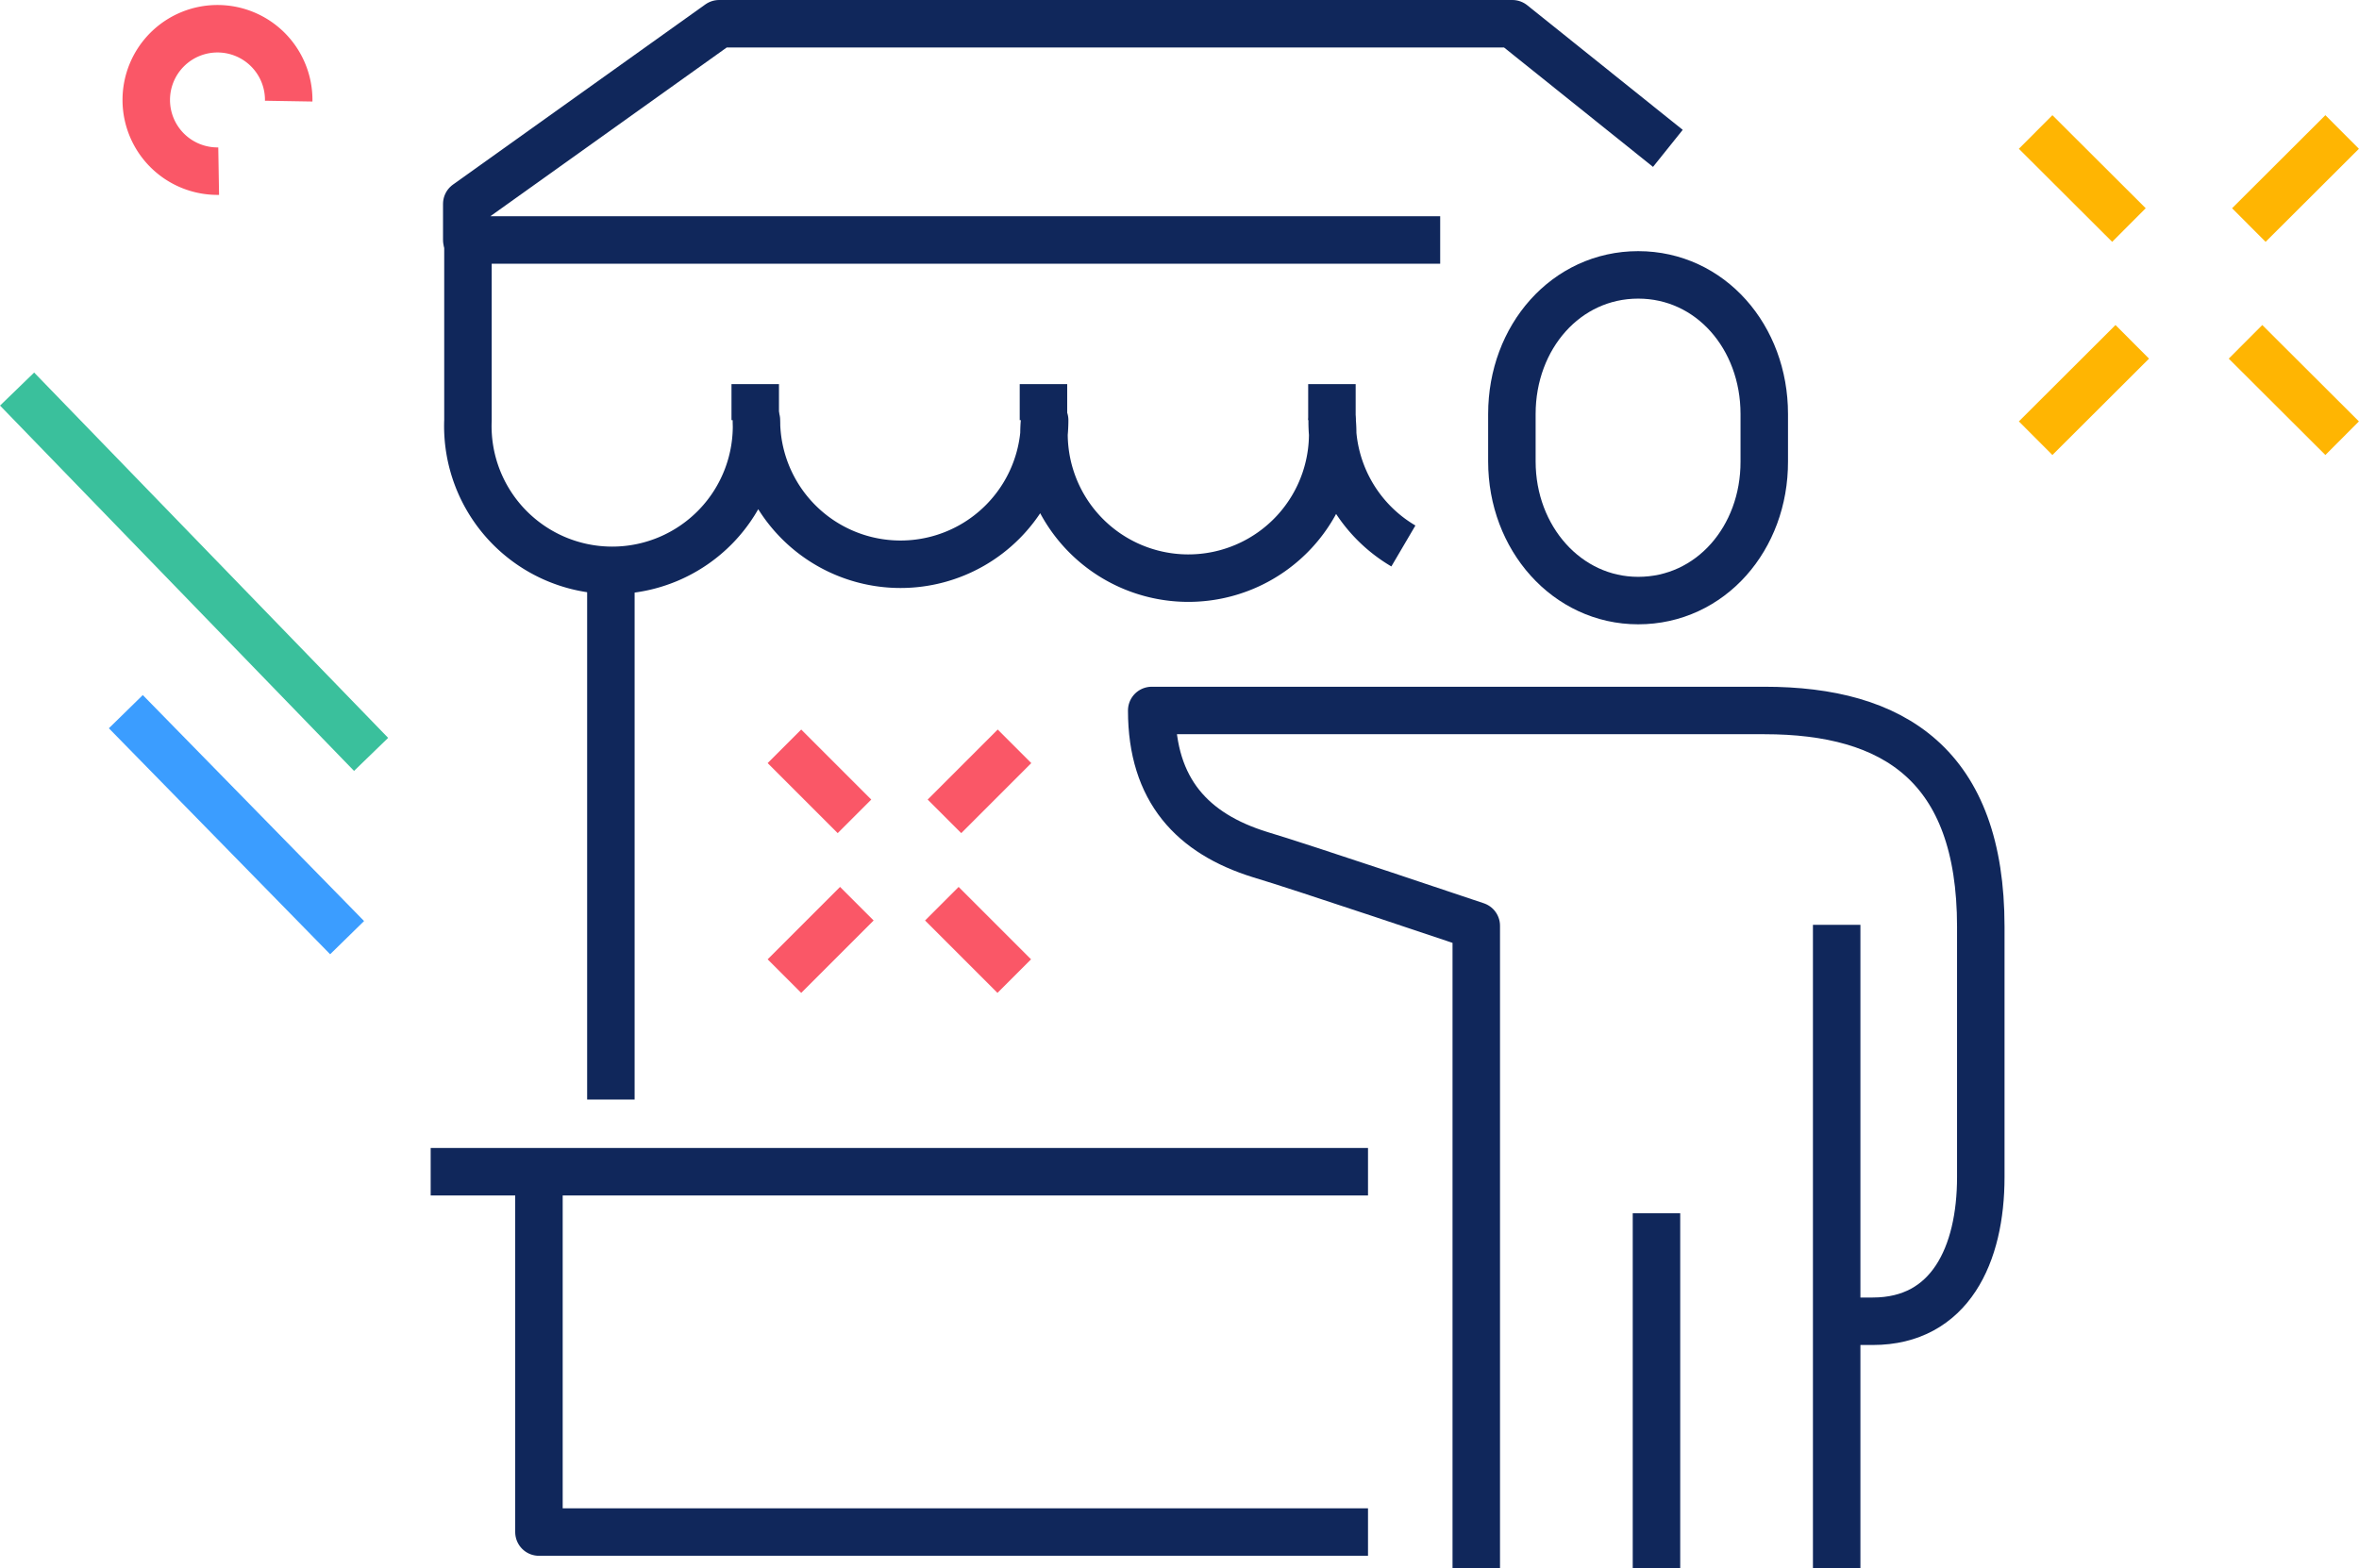
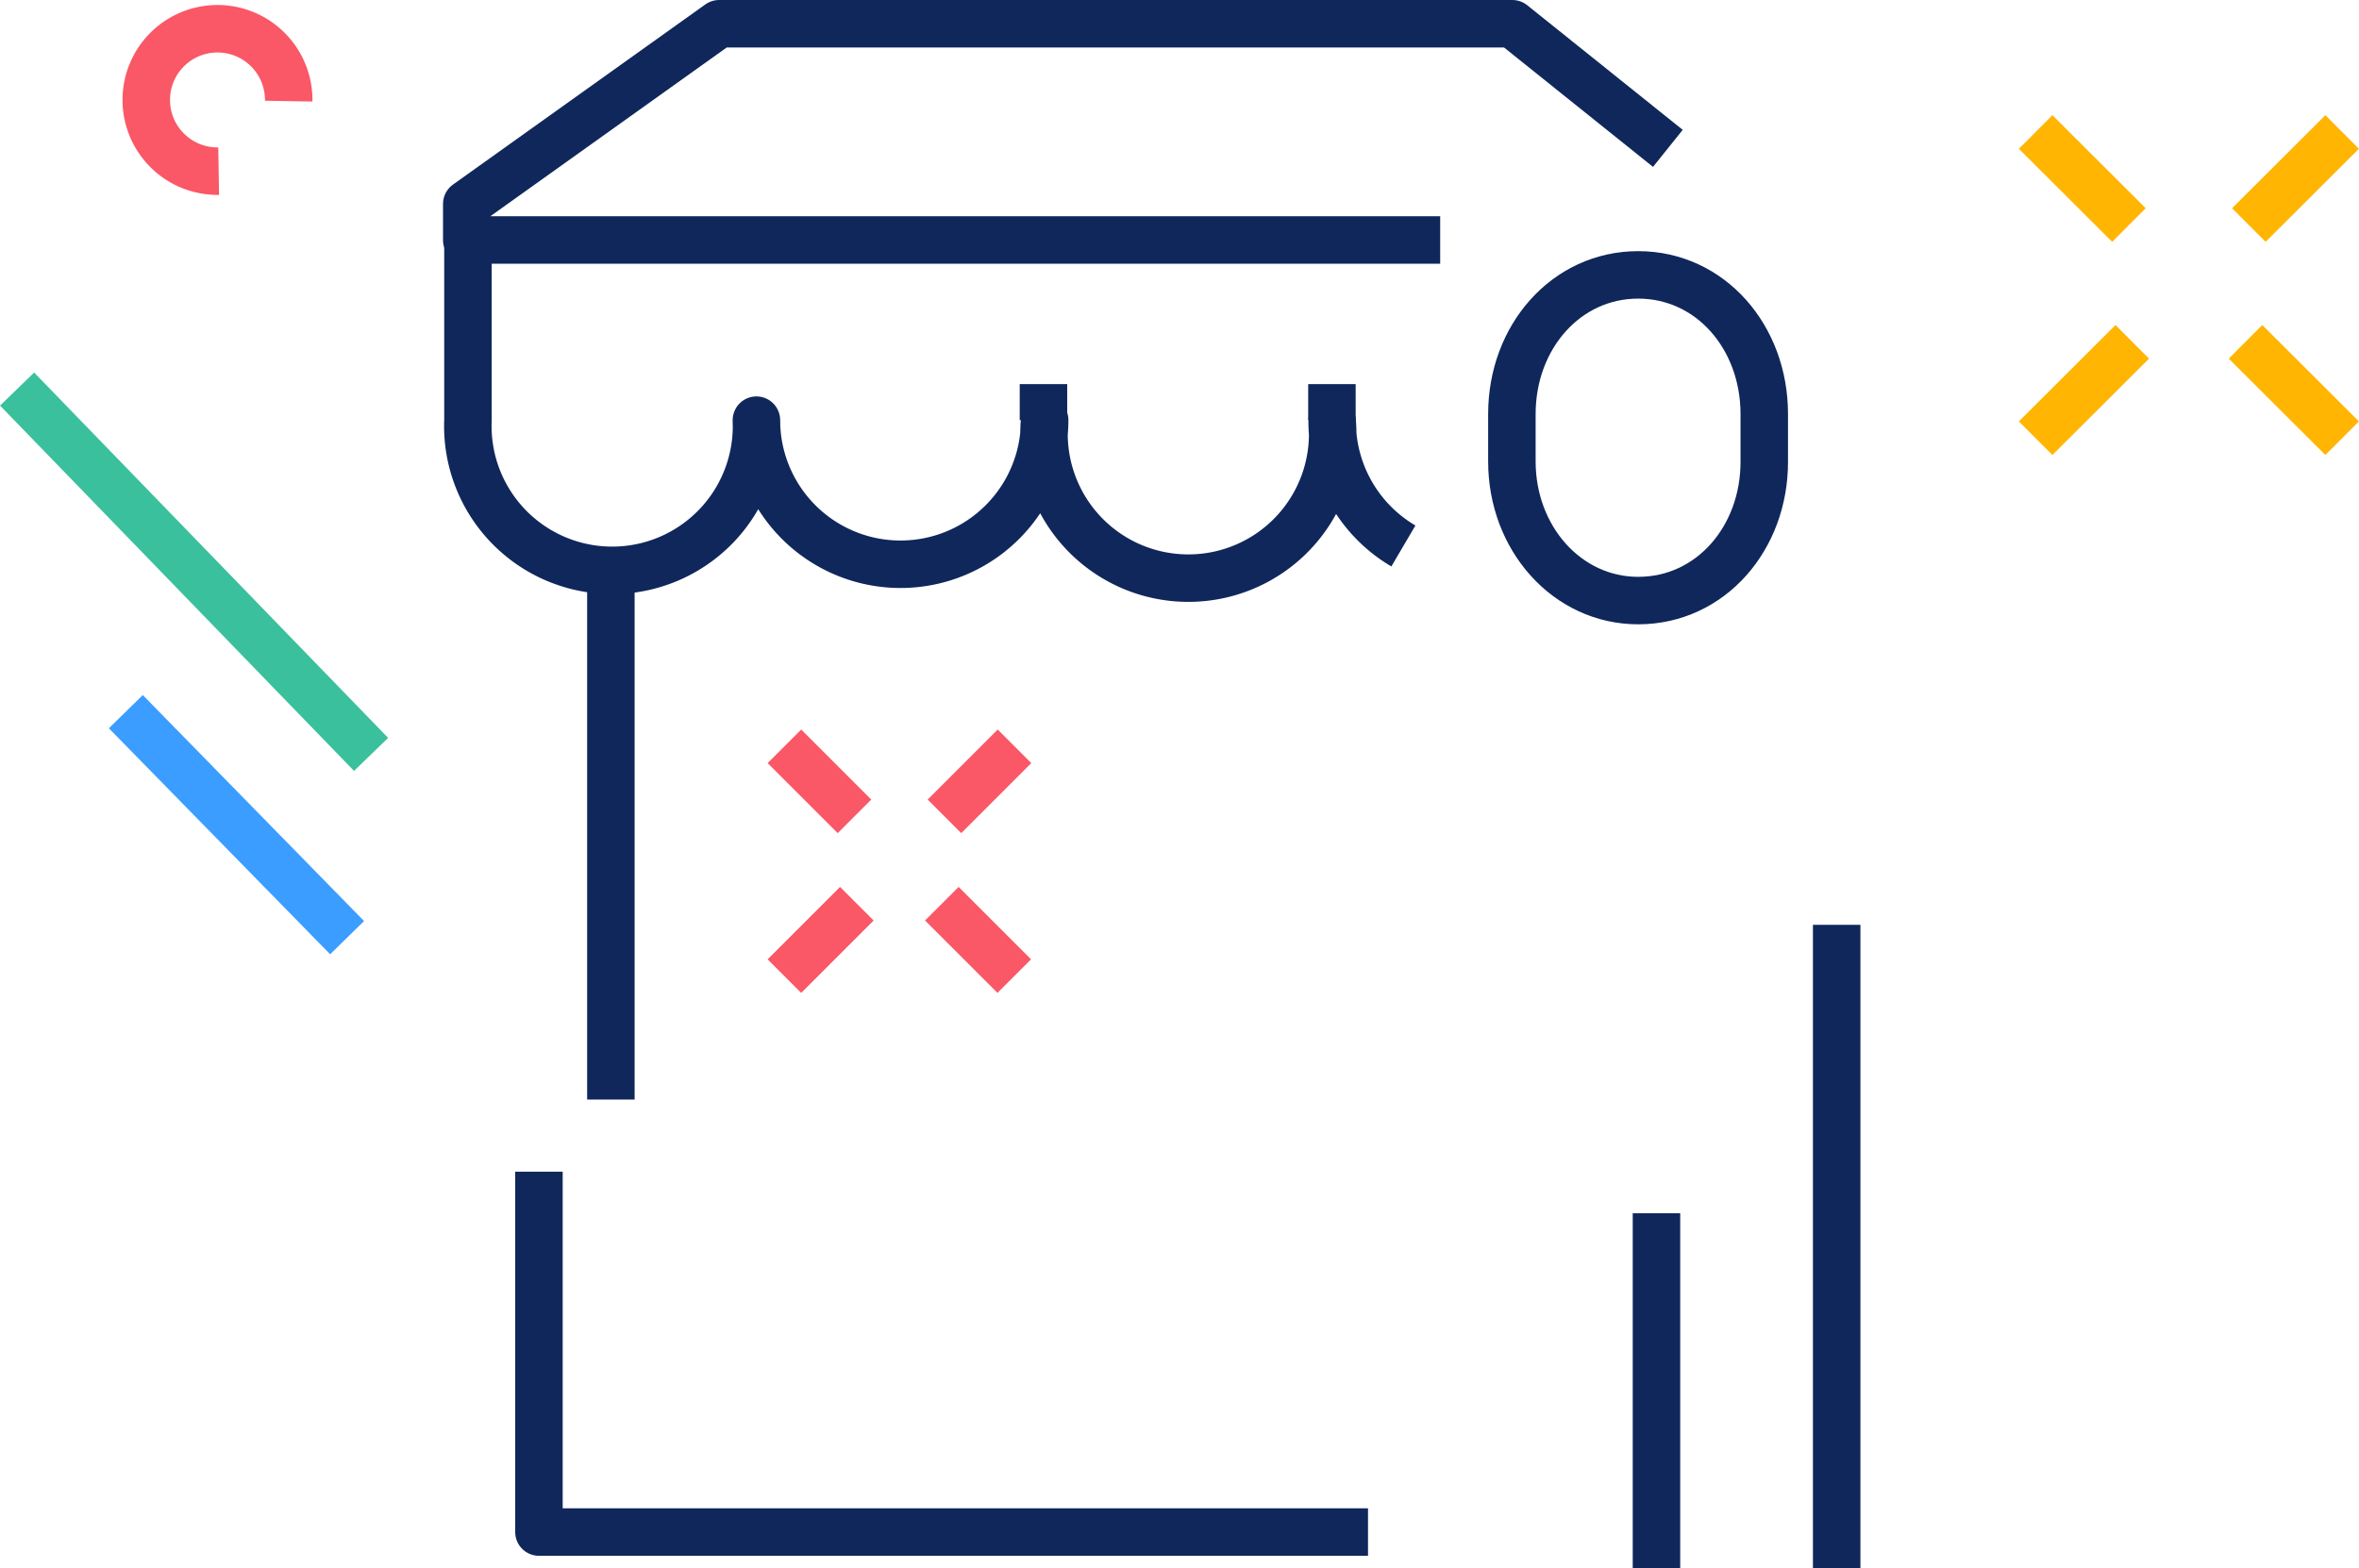
<svg xmlns="http://www.w3.org/2000/svg" viewBox="0 0 99.36 66.06">
  <defs>
    <style>.cls-1,.cls-2,.cls-3,.cls-4,.cls-5{fill:none;stroke-width:2px;}.cls-1{stroke:#ffb502;}.cls-1,.cls-2,.cls-3,.cls-5{stroke-linejoin:round;}.cls-2{stroke:#fa5767;}.cls-3{stroke:#10275b;}.cls-4{stroke:#3b9dff;stroke-miterlimit:10;}.cls-5{stroke:#3ac09c;}</style>
  </defs>
  <title>Asset 20</title>
  <g id="Layer_2" data-name="Layer 2">
    <g id="Layer_1-2" data-name="Layer 1">
      <line class="cls-1" x1="85.74" y1="5.56" x2="89.67" y2="9.48" />
      <line class="cls-1" x1="94.58" y1="14.4" x2="98.65" y2="18.46" />
      <line class="cls-1" x1="98.65" y1="5.56" x2="94.72" y2="9.48" />
      <line class="cls-1" x1="89.81" y1="14.4" x2="85.74" y2="18.46" />
      <line class="cls-2" x1="33.04" y1="31.44" x2="35.99" y2="34.39" />
      <line class="cls-2" x1="39.67" y1="38.07" x2="42.72" y2="41.12" />
      <line class="cls-2" x1="42.73" y1="31.44" x2="39.78" y2="34.39" />
      <line class="cls-2" x1="36.09" y1="38.07" x2="33.04" y2="41.12" />
      <path class="cls-2" d="M9.21,7.21a3,3,0,1,1,2.95-2.95" />
    </g>
    <g id="cloud">
      <path class="cls-3" d="M69,25.3c-3,0-5.32-2.63-5.32-5.86v-2c0-3.24,2.28-5.86,5.32-5.86s5.31,2.62,5.31,5.86v2C74.32,22.67,72.05,25.3,69,25.3Z" />
-       <path class="cls-3" d="M62.18,66.06V39s-7.54-2.54-9.11-3c-2.83-.88-4.56-2.7-4.56-6.07H74.32c5.44,0,9.11,2.3,9.11,9.11V49.59c0,3.26-1.29,6.07-4.55,6.07H77.36" />
      <line class="cls-3" x1="69.77" y1="51.11" x2="69.77" y2="66.06" />
      <line class="cls-3" x1="77.36" y1="38.96" x2="77.36" y2="66.06" />
      <path class="cls-3" d="M59.11,23a6.08,6.08,0,0,1-3-5.25A6.08,6.08,0,1,1,44,17.7a6.07,6.07,0,1,1-12.14,0,6.08,6.08,0,1,1-12.15,0V10.11" />
      <line class="cls-3" x1="56.1" y1="16.18" x2="56.1" y2="17.7" />
      <line class="cls-3" x1="43.95" y1="16.18" x2="43.95" y2="17.7" />
-       <line class="cls-3" x1="31.81" y1="16.18" x2="31.81" y2="17.7" />
      <polyline class="cls-3" points="60.66 10.11 19.66 10.11 19.66 8.59 30.29 1 63.7 1 70.25 6.25" />
-       <line class="cls-3" x1="57.62" y1="49.36" x2="18.14" y2="49.36" />
      <polyline class="cls-3" points="22.7 49.36 22.7 64.54 57.62 64.54" />
      <line class="cls-3" x1="25.73" y1="23.78" x2="25.73" y2="46.32" />
      <line class="cls-4" x1="5.3" y1="29.98" x2="14.62" y2="39.5" />
      <line class="cls-5" x1="0.72" y1="16.39" x2="15.63" y2="31.78" />
    </g>
  </g>
</svg>